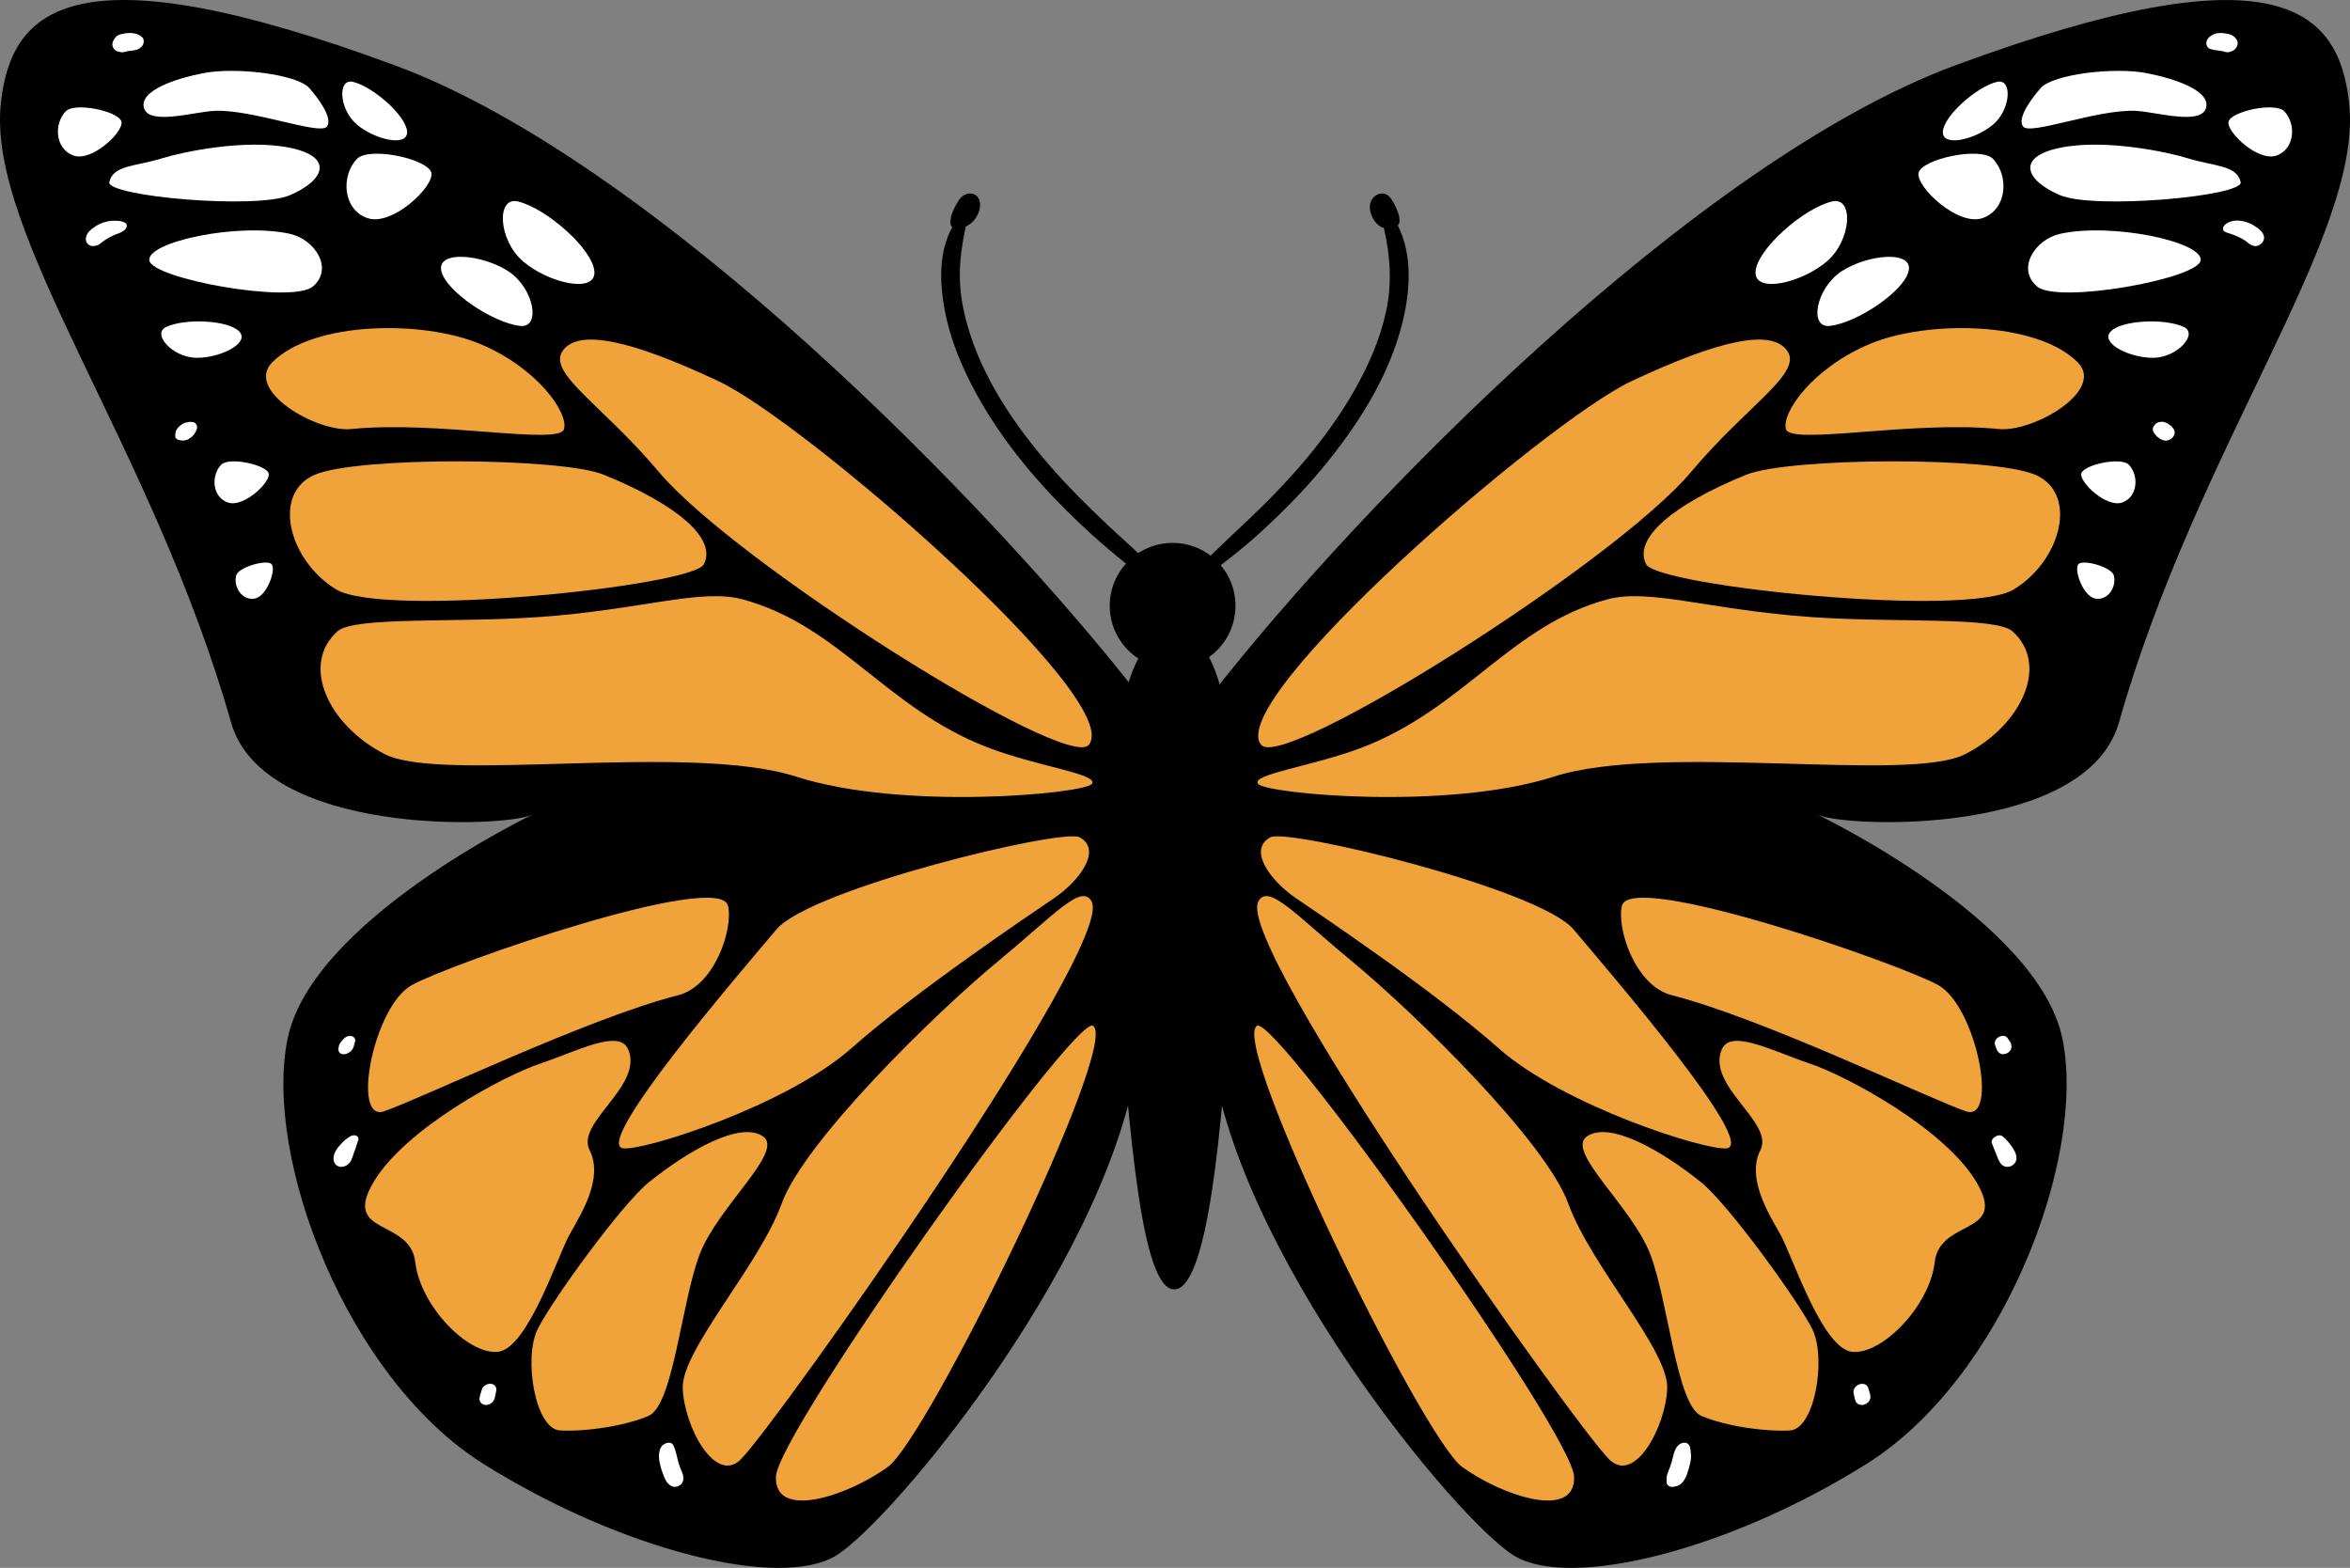
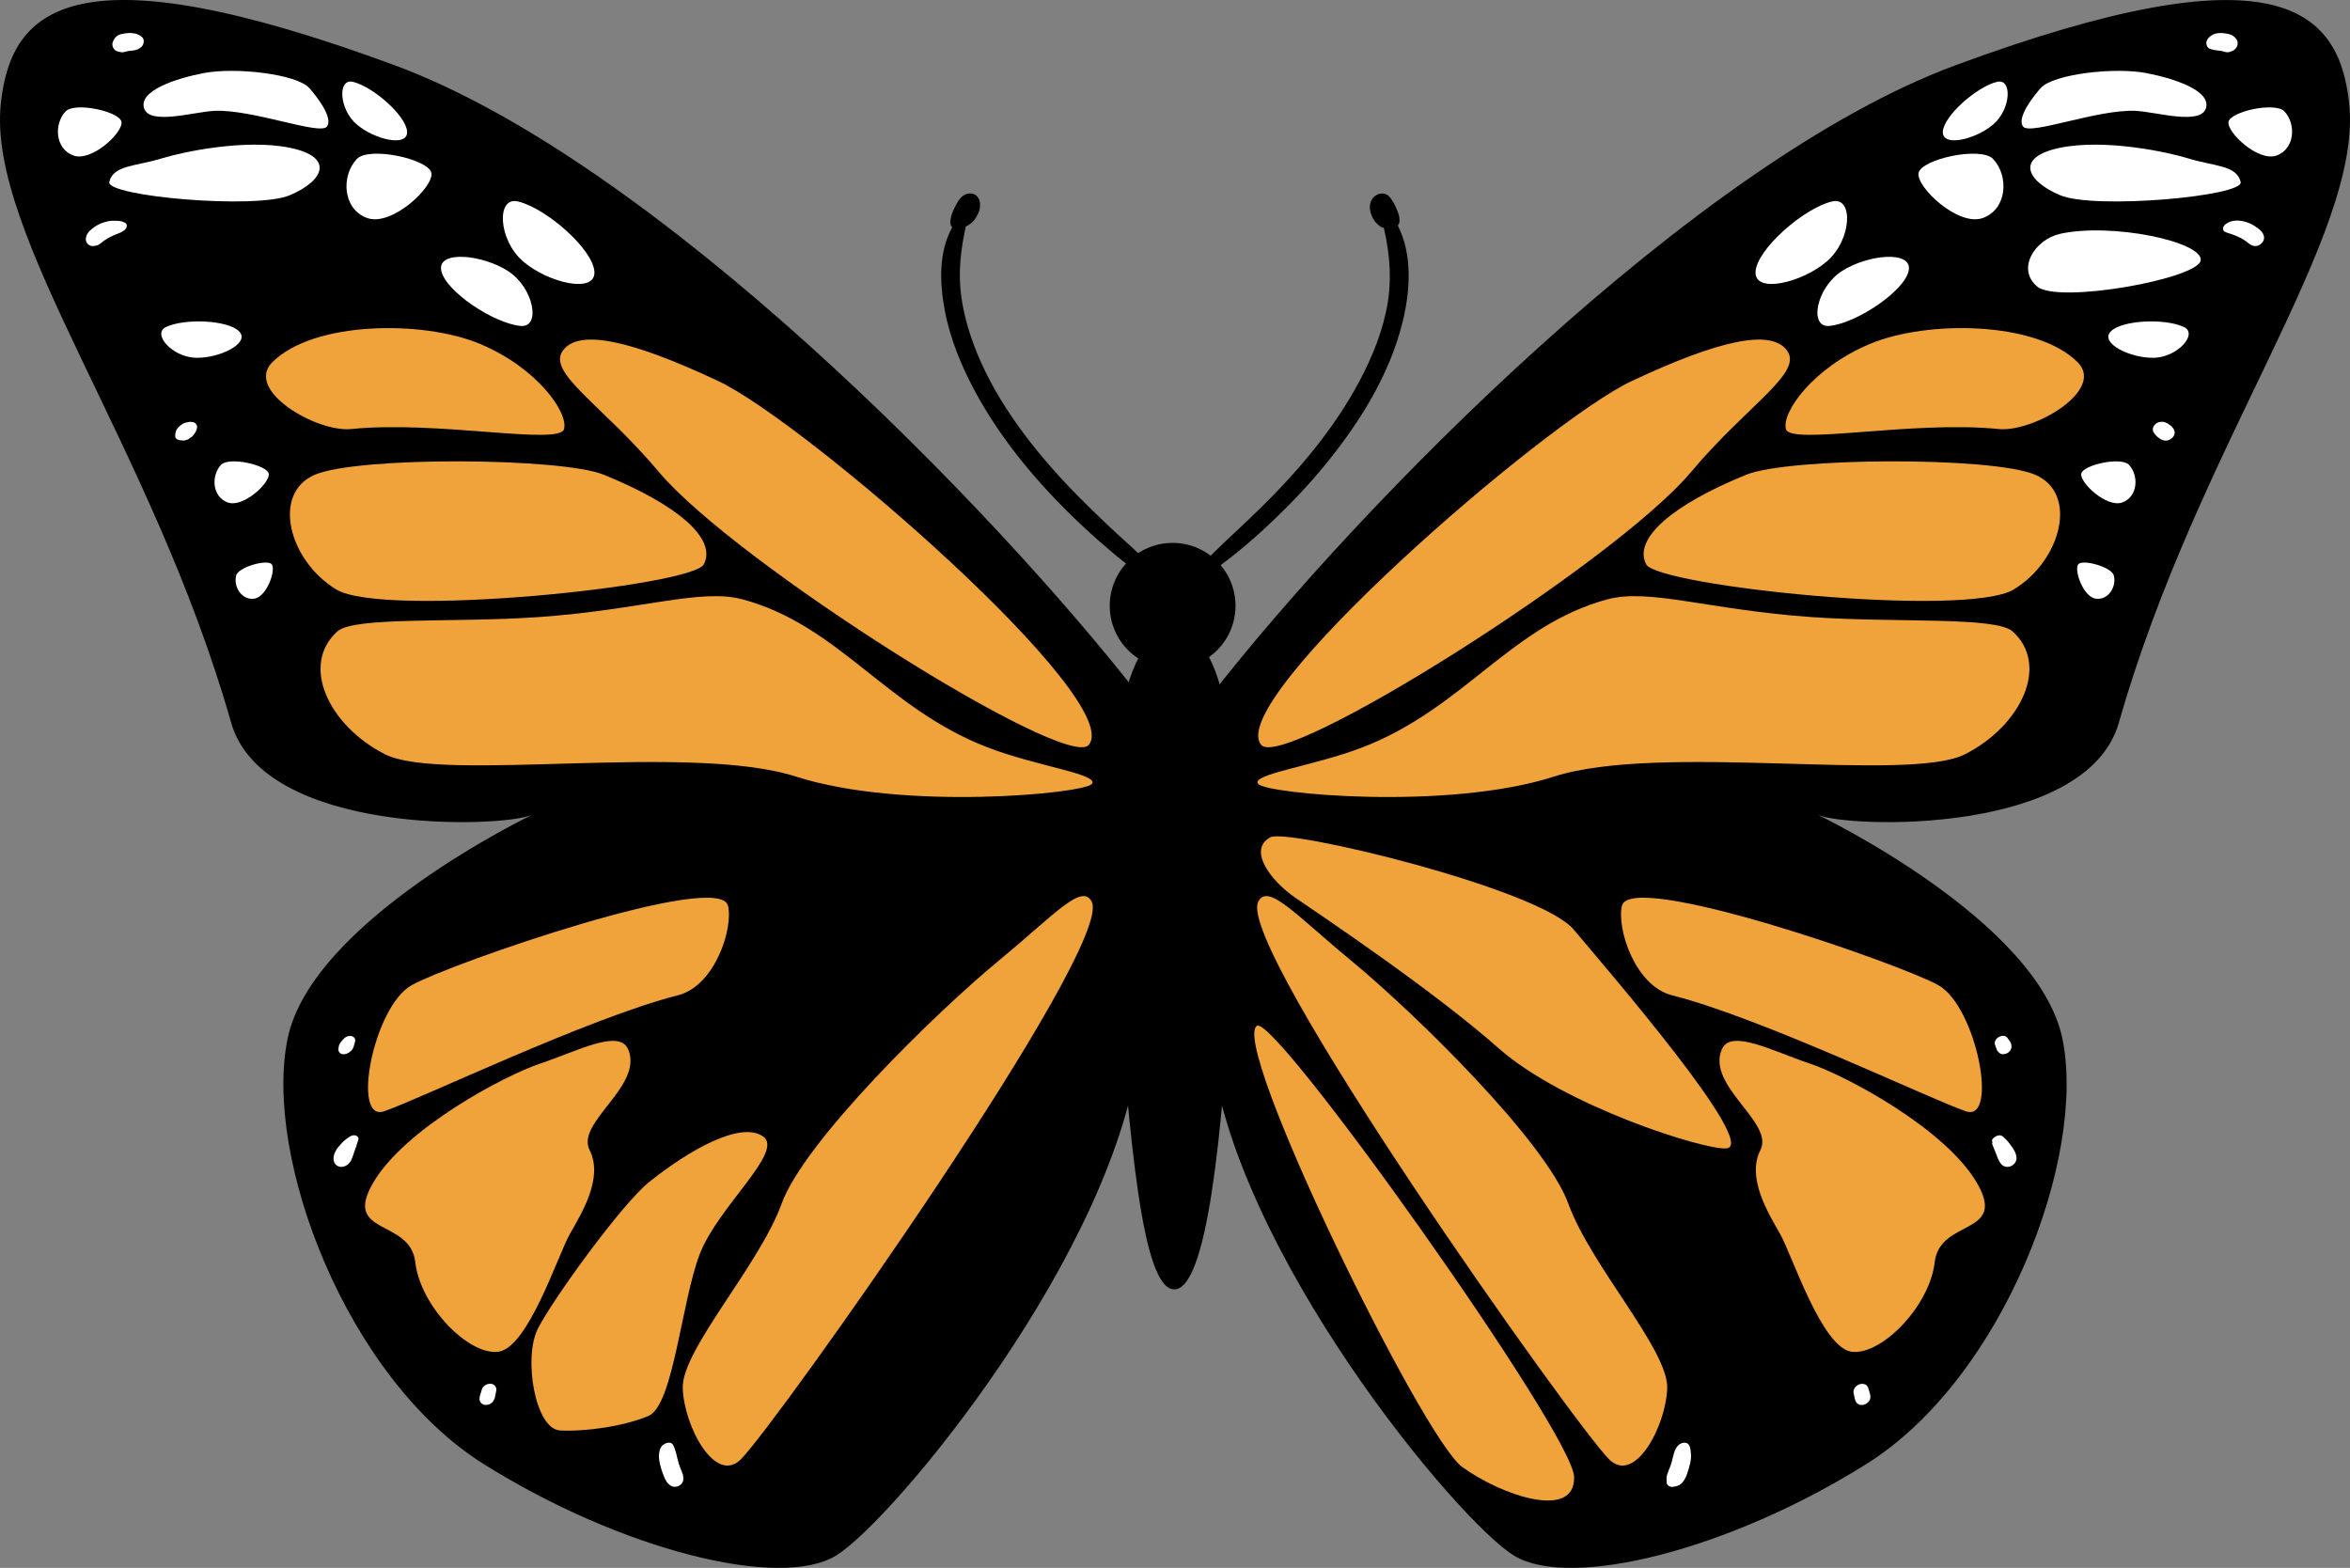
<svg xmlns="http://www.w3.org/2000/svg" id="Layer_2" data-name="Layer 2" viewBox="0 0 503.36 335.82">
  <rect x="0" y="0" width="503.36" height="335.82" fill="#808080" stroke="none" />
  <g id="art">
    <g>
      <path d="M259.24,149.11c31.67-40.66,103.8-114.54,159.66-135.15,68.36-25.22,82.03-12.4,84.27,8.09,3.09,28.24-32.37,73.18-49.31,132.71-6.91,24.28-58.16,22.59-64.49,19.76,0,0,47.22,22.59,52.4,48,5.18,25.41-12.64,72.65-42,91.05s-63.37,26.97-75.46,19.63c-12.09-7.34-60.46-65.51-65.07-109.55" stroke-width="0" />
      <path d="M263.94,205.69c-2.08,38.87-5.56,70.47-12.42,70.47s-9.59-31.66-12.42-70.47c-2.82-38.71,0-70.47,12.42-70.47s14.49,31.76,12.42,70.47Z" stroke-width="0" />
      <circle cx="251.17" cy="129.75" r="13.47" stroke-width="0" />
      <path d="M270.15,159.55c-8.03-9.51,60.71-69.18,79.34-77.93s29.93-11.29,33.32-6.49-8.51,11.58-20.61,25.98c-16.38,19.48-87.28,64.09-92.05,58.45Z" fill="#f0a23b" stroke-width="0" />
      <path d="M374.06,101.67c-15.93,6.47-24.28,13.74-21.46,19.2,2.42,4.68,68.61,11.58,78.78,5.36s13.84-20.61,4.52-24.56-52.8-3.67-61.84,0Z" fill="#f0a23b" stroke-width="0" />
      <path d="M344.41,128.34c-20.73,5.53-30.78,23.31-52.52,31.71-10.57,4.08-24.17,5.78-22.39,7.87s40.46,5.76,63.33-1.58,75.95,1.41,88.09-4.8,18.11-19.18,10.16-26.31c-3.57-3.21-24.98-1.81-42.92-3.05-21.97-1.52-34.82-6.21-43.76-3.83Z" fill="#f0a23b" stroke-width="0" />
      <path d="M445.02,77.58c-8.81-8.81-32.19-9.04-44.42-3.95s-19.01,14.68-18.07,18.26,27.11-1.88,45.55,0c7.46.76,22.96-8.28,16.94-14.31Z" fill="#f0a23b" stroke-width="0" />
      <path d="M272.13,179.32c-4.95,2.67,0,9.32,5.36,12.99s29.58,19.88,43.48,32.19,44.24,21.95,48.85,21.46c6.91-.73-25.41-38.12-32.75-46.87s-61.27-21.74-64.94-19.76Z" fill="#f0a23b" stroke-width="0" />
      <path d="M269.5,193.15c-4.86,9.6,67.67,112,75.19,119.44,5.46,5.4,12.14-7.06,12.42-15.25s-16.38-26.26-21.18-39.53-32.73-40.69-46.59-52.12c-11.89-9.81-17.76-16.67-19.85-12.54Z" fill="#f0a23b" stroke-width="0" />
-       <path d="M339.89,243.41c-4.58,3.23,9.6,14.96,13.55,25.13s5.65,32.47,11.01,34.73,13.59,3.39,18.94,3.11,7.88-15.53,4.78-21.74-18.04-26.78-23.78-31.4c-8.59-6.91-19.7-13.21-24.5-9.82Z" fill="#f0a23b" stroke-width="0" />
      <path d="M368.79,224.78c-3.28,7.88,11.29,15.61,8.28,21.55s1.67,13.46,4.23,17.98,8.97,24.47,15.36,25.22,16.68-9.79,17.75-19.2,15.75-5.58,8.97-17.09-27.86-22.81-35.76-25.45-16.94-7.53-18.82-3.01Z" fill="#f0a23b" stroke-width="0" />
      <path d="M269.27,219.69c-6.1,3.46,35.36,88.29,43.91,94.5s24.36,11.48,23.98,2.07-63.91-98.82-67.9-96.56Z" fill="#f0a23b" stroke-width="0" />
      <path d="M347.42,193.98c-1.18,4.8,2.76,17.19,10.73,19.2,19.11,4.82,55.44,22.33,62.96,24.85,7.03,2.35,2.26-22.42-5.93-27.02s-65.89-24.63-67.76-17.03Z" fill="#f0a23b" stroke-width="0" />
      <path d="M479.94,38.99c.7,3.04-31.35,5.93-38.68,2.82s-9.6-8.19,0-10.16,23.04.91,27.39,2.26c5.58,1.74,10.45,1.41,11.29,5.08Z" fill="#fff" stroke-width="0" />
      <path d="M441.26,50.09c-5.43,1.2-9.41,7.53-4.89,11.29s34.64-1.69,35.01-5.65-19.02-8.09-30.12-5.65Z" fill="#fff" stroke-width="0" />
      <path d="M437.12,18.85c-1.46,1.64-5.27,6.4-3.76,8.28s16-3.76,24.06-3.39c4.37.2,13.96,3.16,15.09-.58s-6.81-6.37-12.8-7.51c-6.9-1.32-19.95.24-22.59,3.2Z" fill="#fff" stroke-width="0" />
      <path d="M426.95,34.09c3.37,3.61,3.01,10.73-2.26,12.61s-14.31-6.68-13.74-9.65,13.36-5.79,16-2.97Z" fill="#fff" stroke-width="0" />
      <path d="M456.02,99.56c2.15,2.31,1.92,6.86-1.44,8.06s-9.14-4.27-8.78-6.16,8.54-3.7,10.22-1.9Z" fill="#fff" stroke-width="0" />
      <path d="M489.32,23.87c2.52,2.7,2.25,8.03-1.69,9.44s-10.71-5-10.29-7.22,10.01-4.33,11.98-2.22Z" fill="#fff" stroke-width="0" />
      <path d="M452.77,123.27c.63,2.34-1.16,5.35-3.88,4.95-2.72-.4-4.67-6.19-3.74-7.35s7.13.56,7.63,2.39Z" fill="#fff" stroke-width="0" />
      <path d="M392.41,43.15c-6.09,1.45-16.09,10.24-16.38,15.04s9.88,2.41,15.25-2.18,5.82-13.98,1.13-12.86Z" fill="#fff" stroke-width="0" />
      <path d="M427.75,17.53c-4.31,1.03-11.4,7.26-11.6,10.66s7,1.71,10.8-1.55,4.12-9.9.8-9.11Z" fill="#fff" stroke-width="0" />
      <path d="M467.78,70.04c-4-1.91-13.43-1.51-15.72,1.01s4.37,5.73,9.38,5.58c5-.15,9.43-5.12,6.35-6.59Z" fill="#fff" stroke-width="0" />
      <path d="M391.88,69.81c5.8-.59,16.11-7.47,16.96-11.87.85-4.39-8.82-3.44-14.34.14s-7.09,12.18-2.62,11.73Z" fill="#fff" stroke-width="0" />
      <path d="M476.44,49.57c.55.3,1.11.44,1.7.63.37.12.73.28,1.09.44.7.3,1.39.69,2,1.13l-.38-.28c.21.16.41.33.62.49.14.11.29.22.44.33.25.18.52.27.81.35.66.18,1.43-.19,1.84-.69.19-.23.31-.48.37-.77.07-.38,0-.66-.15-1.02-.32-.75-1.09-1.27-1.74-1.71-.6-.41-1.22-.68-1.91-.91-1.44-.47-3.22-.51-4.45.48-.22.17-.46.51-.5.8-.03.24,0,.58.25.72h0Z" fill="#fff" stroke-width="0" />
      <path d="M461.27,92.52l.12.22c.1.19.26.34.4.5.12.13.23.26.37.36l.2.15s.08.06.12.09c.13.1.27.22.43.28.19.07.39.16.59.21.44.12.95,0,1.34-.22.32-.18.26-.2.4-.3l-.37.27s.05-.03.07-.05l.34-.25c.15-.13.27-.28.35-.46.07-.1.12-.21.13-.34.06-.17.07-.34.03-.51v.42s0-.01,0-.02c0-.01,0-.03.01-.05v-.33s-.01-.02-.01-.02c0-.02,0-.03-.01-.05,0-.03-.02-.06-.03-.09,0-.02,0-.03-.01-.05v-.02c-.06-.13-.11-.26-.16-.39l-.02-.03-.27-.33s-.03-.04-.05-.06c-.03-.04-.06-.08-.1-.12-.07-.08-.15-.14-.24-.2-.08-.06-.15-.12-.23-.17-.14-.11-.29-.23-.46-.3-.04-.02-.08-.04-.12-.06-.14-.06-.28-.12-.43-.17-.25-.08-.18-.07-.44-.09-.11,0-.16-.02-.25-.01-.04,0-.07,0-.11,0l.4.02s-.06,0-.09,0h-.38c-.13.01-.27.04-.4.07l-.39.17c-.19.1-.35.24-.48.41-.1.09-.17.2-.22.32-.07.1-.12.22-.13.35-.05.11-.06.23-.04.35-.01.18.03.35.13.5h0Z" fill="#fff" stroke-width="0" />
      <path d="M473.34,10.44l-.38-.3-.22-.27c.14.18.25.33.44.46.12.08.2.13.33.17.22.08.43.14.66.19.35.07.7.11,1.05.15l-.49-.06.61.07-.49-.06c.35.04.7.08,1.06.12l-.49-.06c.29.04.58.09.86.17s.55.18.86.17c.37-.02.69-.11,1.03-.29.05-.03.1-.05.15-.07l-.46.19.04-.02c.32-.09.6-.25.84-.48.22-.22.39-.47.48-.77.19-.59.03-1.19-.4-1.63-.06-.06-.12-.12-.18-.17-.31-.29-.61-.47-1.01-.59-.14-.04-.28-.08-.42-.11-.44-.09-.88-.15-1.33-.18s-.9.02-1.32.12c-.27.06-.53.21-.78.35-.39.22-.66.48-.92.84-.48.66-.31,1.73.48,2.07h0Z" fill="#fff" stroke-width="0" />
-       <path d="M426.69,244.96l.07.2-.09-.27c.28.84.66,1.65.99,2.48l-.17-.43c.34.89.61,1.84,1.29,2.53.2.2.52.35.79.42.39.09.79.03,1.16-.12.65-.28,1.16-.9,1.19-1.63.04-1.07-.63-2.05-1.24-2.88-.29-.39-.59-.77-.92-1.13-.26-.29-.53-.52-.83-.76-.49-.38-1.22-.16-1.67.16-.22.16-.45.37-.56.63l-.09.28c-.04.18,0,.35.08.52h0Z" fill="#fff" stroke-width="0" />
+       <path d="M426.69,244.96l.07.2-.09-.27c.28.84.66,1.65.99,2.48l-.17-.43c.34.89.61,1.84,1.29,2.53.2.2.52.35.79.42.39.09.79.03,1.16-.12.65-.28,1.16-.9,1.19-1.63.04-1.07-.63-2.05-1.24-2.88-.29-.39-.59-.77-.92-1.13-.26-.29-.53-.52-.83-.76-.49-.38-1.22-.16-1.67.16-.22.16-.45.37-.56.63c-.04.18,0,.35.08.52h0Z" fill="#fff" stroke-width="0" />
      <path d="M397.03,298.34c.06.27.11.54.17.81.03.13.05.26.08.39.05.26.17.5.27.74.09.18.23.31.4.4.15.12.33.2.53.22l.41.02c.22,0,.43-.06.63-.17.15-.05.28-.12.39-.22.19-.12.34-.27.46-.46l.18-.36c.09-.25.11-.5.06-.76-.01-.14-.02-.26-.06-.39s-.08-.27-.12-.4c-.08-.26-.16-.52-.23-.78-.03-.2-.12-.36-.25-.5-.11-.16-.25-.28-.43-.35-.18-.09-.37-.13-.57-.12-.21-.03-.41,0-.62.07-.41.14-.81.39-1.05.77-.2.33-.33.71-.25,1.11h0Z" fill="#fff" stroke-width="0" />
      <path d="M360.3,309.07c-1.64.6-1.81,2.57-2.22,4.02-.09.32-.19.63-.3.95-.06.16-.12.31-.18.47-.08.19-.06.15.05-.12-.03.08-.07.15-.1.23-.18.42-.35.86-.48,1.31-.15.55-.1,1.13-.06,1.69.04.59.81.92,1.32.85.48-.07.98-.18,1.41-.42.49-.29.85-.78,1.13-1.26.39-.66.63-1.48.85-2.22s.42-1.54.48-2.32c.04-.57-.04-1.15-.1-1.72-.05-.38-.14-.8-.38-1.1-.34-.44-.91-.53-1.42-.34h0Z" fill="#fff" stroke-width="0" />
      <path d="M427.28,223.61c.08.24.15.48.23.72.05.17.12.33.19.5.02.06.05.12.08.17.14.2.31.36.48.53l.28.17c.16.07.34.1.51.09.13.02.25,0,.37-.04.2-.03.39-.1.57-.21l.33-.24.26-.29c.11-.14.19-.31.22-.48.06-.16.07-.32.04-.49-.02-.12-.02-.24-.04-.36-.04-.21-.18-.48-.32-.67l-.45-.64c-.08-.15-.19-.26-.34-.33-.14-.1-.29-.16-.46-.17h-.36c-.2.01-.39.07-.56.16-.13.04-.25.11-.35.2-.17.1-.31.24-.42.41l-.18.31c-.09.21-.12.42-.08.64h0Z" fill="#fff" stroke-width="0" />
      <path d="M299.42,48.27c.1-.13.19-.27.25-.42.17-.39.1-.84.06-1.25-.03-.24-.08-.47-.15-.69-.19-.57-.41-1.13-.66-1.67-.2-.43-.43-.85-.68-1.25-.33-.52-.69-1.06-1.26-1.33-1.4-.69-3.03.32-3.43,1.74-.29,1.05-.06,2.12.39,3.09.46.96,1.14,1.73,2.09,2.22.13.07.26.09.4.1,0,.02,0,.04,0,.06,1.39,6.02,1.77,11.98.42,18.05-1.31,5.91-3.78,11.46-6.76,16.71-5.92,10.41-14,19.44-22.65,27.65-2.45,2.33-4.96,4.62-7.37,6.99-1.91,1.87-4.69,4.73-4.25,7.66.11.74,1.45-.1,1.63-.41.65-1.1,1.26-2.16,2.22-3.01,1.16-1.03,2.43-1.93,3.65-2.88,2.33-1.82,4.62-3.74,6.8-5.74,4.49-4.11,8.77-8.42,12.68-13.08,7.8-9.29,14.79-20.1,17.67-32.01,1.61-6.64,2.09-14.25-1.06-20.5Z" stroke-width="0" />
      <path d="M244.12,149.11C212.45,108.45,140.32,34.56,84.46,13.95,16.1-11.27,2.43,1.55.19,22.05c-3.09,28.24,32.37,73.18,49.31,132.71,6.91,24.28,58.16,22.59,64.49,19.76,0,0-47.22,22.59-52.4,48-5.18,25.41,12.64,72.65,42,91.05s63.37,26.97,75.46,19.63c12.09-7.34,60.46-65.51,65.07-109.55" stroke-width="0" />
      <path d="M233.2,159.55c8.03-9.51-60.71-69.18-79.34-77.93s-29.93-11.29-33.32-6.49,8.51,11.58,20.61,25.98c16.38,19.48,87.28,64.09,92.05,58.45Z" fill="#f0a23b" stroke-width="0" />
      <path d="M129.3,101.67c15.93,6.47,24.28,13.74,21.46,19.2-2.42,4.68-68.61,11.58-78.78,5.36-10.16-6.21-13.84-20.61-4.52-24.56s52.8-3.67,61.84,0Z" fill="#f0a23b" stroke-width="0" />
      <path d="M158.94,128.34c20.73,5.53,30.78,23.31,52.52,31.71,10.57,4.08,24.17,5.78,22.39,7.87s-40.46,5.76-63.33-1.58c-22.87-7.34-75.95,1.41-88.09-4.8-12.14-6.21-18.11-19.18-10.16-26.31,3.57-3.21,24.98-1.81,42.92-3.05,21.97-1.52,34.82-6.21,43.76-3.83Z" fill="#f0a23b" stroke-width="0" />
      <path d="M58.33,77.58c8.81-8.81,32.19-9.04,44.42-3.95s19.01,14.68,18.07,18.26-27.11-1.88-45.55,0c-7.46.76-22.96-8.28-16.94-14.31Z" fill="#f0a23b" stroke-width="0" />
-       <path d="M231.23,179.32c4.95,2.67,0,9.32-5.36,12.99-5.36,3.67-29.58,19.88-43.48,32.19s-44.24,21.95-48.85,21.46c-6.91-.73,25.41-38.12,32.75-46.87,7.34-8.75,61.27-21.74,64.94-19.76Z" fill="#f0a23b" stroke-width="0" />
      <path d="M233.85,193.15c4.86,9.6-67.67,112-75.19,119.44-5.46,5.4-12.14-7.06-12.42-15.25s16.38-26.26,21.18-39.53,32.73-40.69,46.59-52.12c11.89-9.81,17.76-16.67,19.85-12.54Z" fill="#f0a23b" stroke-width="0" />
      <path d="M163.46,243.41c4.58,3.23-9.6,14.96-13.55,25.13s-5.65,32.47-11.01,34.73-13.59,3.39-18.94,3.11-7.88-15.53-4.78-21.74,18.04-26.78,23.78-31.4c8.59-6.91,19.7-13.21,24.5-9.82Z" fill="#f0a23b" stroke-width="0" />
      <path d="M134.57,224.78c3.28,7.88-11.29,15.61-8.28,21.55,3.01,5.94-1.67,13.46-4.23,17.98s-8.97,24.47-15.36,25.22c-6.39.75-16.68-9.79-17.75-19.2s-15.75-5.58-8.97-17.09,27.86-22.81,35.76-25.45,16.94-7.53,18.82-3.01Z" fill="#f0a23b" stroke-width="0" />
-       <path d="M234.09,219.69c6.1,3.46-35.36,88.29-43.91,94.5-8.55,6.21-24.36,11.48-23.98,2.07.38-9.41,63.91-98.82,67.9-96.56Z" fill="#f0a23b" stroke-width="0" />
      <path d="M155.93,193.98c1.18,4.8-2.76,17.19-10.73,19.2-19.11,4.82-55.44,22.33-62.96,24.85-7.03,2.35-2.26-22.42,5.93-27.02s65.89-24.63,67.76-17.03Z" fill="#f0a23b" stroke-width="0" />
      <path d="M23.41,38.99c-.7,3.04,31.35,5.93,38.68,2.82s9.6-8.19,0-10.16-23.04.91-27.39,2.26c-5.58,1.74-10.45,1.41-11.29,5.08Z" fill="#fff" stroke-width="0" />
-       <path d="M62.1,50.09c5.43,1.2,9.41,7.53,4.89,11.29s-34.64-1.69-35.01-5.65,19.02-8.09,30.12-5.65Z" fill="#fff" stroke-width="0" />
      <path d="M66.24,18.85c1.46,1.64,5.27,6.4,3.76,8.28s-16-3.76-24.06-3.39c-4.37.2-13.96,3.16-15.09-.58s6.81-6.37,12.8-7.51c6.9-1.32,19.95.24,22.59,3.2Z" fill="#fff" stroke-width="0" />
      <path d="M76.4,34.09c-3.37,3.61-3.01,10.73,2.26,12.61s14.31-6.68,13.74-9.65-13.36-5.79-16-2.97Z" fill="#fff" stroke-width="0" />
      <path d="M47.34,99.56c-2.15,2.31-1.92,6.86,1.44,8.06s9.14-4.27,8.78-6.16-8.54-3.7-10.22-1.9Z" fill="#fff" stroke-width="0" />
      <path d="M14.04,23.87c-2.52,2.7-2.25,8.03,1.69,9.44,3.95,1.41,10.71-5,10.29-7.22s-10.01-4.33-11.98-2.22Z" fill="#fff" stroke-width="0" />
      <path d="M50.59,123.27c-.63,2.34,1.16,5.35,3.88,4.95,2.72-.4,4.67-6.19,3.74-7.35s-7.13.56-7.63,2.39Z" fill="#fff" stroke-width="0" />
      <path d="M110.94,43.15c6.09,1.45,16.09,10.24,16.38,15.04s-9.88,2.41-15.25-2.18-5.82-13.98-1.13-12.86Z" fill="#fff" stroke-width="0" />
      <path d="M75.6,17.53c4.31,1.03,11.4,7.26,11.6,10.66s-7,1.71-10.8-1.55-4.12-9.9-.8-9.11Z" fill="#fff" stroke-width="0" />
      <path d="M35.57,70.04c4-1.91,13.43-1.51,15.72,1.01s-4.37,5.73-9.38,5.58-9.43-5.12-6.35-6.59Z" fill="#fff" stroke-width="0" />
      <path d="M111.47,69.81c-5.8-.59-16.11-7.47-16.96-11.87s8.82-3.44,14.34.14,7.09,12.18,2.62,11.73Z" fill="#fff" stroke-width="0" />
      <path d="M26.68,47.66c-.58-.33-1.28-.36-1.93-.38-.27,0-.54,0-.81.01-.65.04-1.3.2-1.92.41s-1.19.51-1.73.88c-.8.56-1.59,1.16-1.84,2.16-.13.51-.1.96.24,1.39.29.36.82.65,1.31.57.42-.07.79-.08,1.17-.31.09-.05.18-.12.26-.18.31-.21.58-.46.87-.69l-.4.31c.7-.53,1.51-1.01,2.32-1.36l-.45.19c.32-.13.63-.27.94-.42.17-.08.11-.05-.18.07.06-.02.11-.05.17-.07.1-.04.2-.08.3-.11.31-.1.6-.21.89-.36.33-.17-.3.13-.02,0s.53-.28.79-.48c.28-.22.49-.58.5-.94s-.19-.54-.49-.71h0Z" fill="#fff" stroke-width="0" />
      <path d="M40.83,90.34c-.2,0-.29.03-.55.08-.25.04-.36.05-.55.11-.21.07-.44.13-.62.26-.13.09-.26.2-.39.29-.34.26-.49.34-.72.71-.02.03-.04.06-.06.09s-.04.06-.06.09c-.01.02-.03.04-.04.06-.13.18-.2.38-.23.6-.02.13-.05.25-.07.38-.03.18,0,.35,0,.53.02.14.07.26.18.36.08.12.19.2.33.24.31.16.67.17,1.02.2.23.04.45.02.67-.06.02,0,.05-.01.07-.02.05-.01.09-.02.14-.03.3-.08.42-.17.63-.32l.2-.15.06-.04c.22-.12.4-.28.54-.48.07-.09.14-.18.21-.27.05-.07.1-.13.15-.2.18-.25.28-.53.39-.81.09-.23.11-.46.07-.7-.03-.18-.11-.34-.23-.46-.1-.15-.23-.26-.41-.32-.23-.1-.48-.14-.73-.11h0Z" fill="#fff" stroke-width="0" />
      <path d="M30.35,7.87l.28.39.12.33c-.06-.48-.51-.87-.92-1.07-.34-.16-.7-.32-1.07-.37-.47-.06-.91-.12-1.37-.07-.44.04-.88.1-1.31.2-.29.07-.59.15-.85.31-.42.25-.67.62-.9,1.02-.27.47-.35.98-.15,1.48s.6.84,1.13.95c.29.06.55.16.86.16s.55-.08.84-.16c.27-.08.55-.13.83-.17l-.5.07c.37-.05.74-.08,1.12-.13l-.5.07c.35-.05.71-.06,1.05-.16.09-.03.18-.05.27-.08.39-.11.66-.31.96-.56.6-.49.81-1.66.13-2.19h0Z" fill="#fff" stroke-width="0" />
      <path d="M74.98,243.42c-.41.25-.81.51-1.17.84-.28.26-.56.52-.81.81-.33.38-.71.77-.96,1.21-.09.16-.18.33-.27.5-.21.42-.34.98-.33,1.45.02.63.28,1.19.87,1.5s1.24.23,1.81-.06c.27-.14.48-.33.68-.55.13-.14.24-.29.35-.45.08-.17.15-.35.22-.53.03-.07.05-.13.08-.2.15-.36.26-.73.39-1.1.26-.77.57-1.53.78-2.32l-.09.32.13-.45-.09.31.11-.37-.09.3.11-.37-.09.3.11-.36-.09.29.11-.35-.09.28.11-.35c.12-.36-.17-.72-.49-.85-.41-.15-.92-.03-1.28.19h0Z" fill="#fff" stroke-width="0" />
      <path d="M103.22,297.59c-.08.26-.16.52-.24.78-.04.12-.08.25-.12.37-.06.18-.11.38-.13.57,0,.07-.01.15-.02.22-.03.2,0,.39.09.56.05.19.15.35.31.48l.32.21c.18.09.38.14.58.13.14.02.28.01.41-.03.22-.02.43-.1.62-.22l.36-.27c.21-.19.36-.42.46-.69.03-.06.06-.12.09-.19.08-.17.09-.38.13-.57.03-.14.05-.27.08-.41.05-.27.11-.53.16-.8.03-.2,0-.38-.09-.55-.05-.19-.15-.34-.3-.47l-.31-.2c-.18-.09-.37-.13-.57-.12-.14-.02-.28-.01-.41.03-.22.02-.43.1-.62.22-.35.22-.69.54-.82.95h0Z" fill="#fff" stroke-width="0" />
      <path d="M141.72,309.78c-.44.53-.6,1.58-.58,2.3.02.55.14,1.11.26,1.65.22.96.56,1.88.94,2.79.2.47.5.99.87,1.33.29.27.67.54,1.07.59.67.08,1.45-.22,1.82-.81.17-.28.28-.56.26-.89-.03-.57,0,.34.03,0-.04-.44-.04-.54-.02-.3,0,.13.01.15,0,.06-.08-.18-.01-.43-.08-.62-.17-.56-.42-1.09-.65-1.62l.2.49c-.33-.81-.59-1.65-.78-2.5-.09-.42-.18-.82-.31-1.23-.16-.51-.29-1.03-.56-1.51-.56-.98-1.96-.37-2.49.28h0Z" fill="#fff" stroke-width="0" />
      <path d="M73.46,222.65c-.16.2-.32.4-.49.6-.04.05-.07.1-.1.16-.1.16-.21.32-.26.5-.05.21-.08.34-.1.54,0,.07-.01.14-.02.21-.03.22.01.43.12.63.12.19.28.33.48.42.22.09.46.12.7.09.27-.03.52-.11.76-.25.21-.14.44-.27.63-.44.23-.22.37-.43.49-.72.01-.03.02-.05.03-.08.03-.06.06-.13.07-.19.07-.26.15-.53.22-.79.08-.16.1-.32.09-.49.01-.16-.02-.31-.11-.46l-.2-.24c-.13-.11-.27-.18-.44-.21-.11-.04-.22-.06-.34-.04-.19-.02-.37.01-.56.08l-.37.17c-.23.13-.43.31-.59.53h0Z" fill="#fff" stroke-width="0" />
      <path d="M243.95,118.63c-2.12-2.03-4.34-3.95-6.47-5.97-4.33-4.09-8.56-8.26-12.48-12.75-7.7-8.81-14.66-19.09-17.85-30.46-.89-3.19-1.47-6.44-1.55-9.76-.09-3.75.48-7.5,1.26-11.17.66-.33,1.29-.72,1.76-1.31.39-.49.71-1.04.96-1.61.28-.65.39-1.4.33-2.1-.05-.6-.33-1.23-.8-1.62-.92-.76-2.28-.49-3.11.27-.5.46-.88,1.1-1.21,1.69-.34.63-.65,1.28-.89,1.95-.14.39-.23.78-.29,1.18-.08.53-.11,1.14.24,1.57.04.05.08.08.12.12-2.95,5.33-2.71,11.88-1.62,17.74,1.16,6.22,3.63,12.15,6.64,17.69,5.81,10.69,13.83,20.05,22.65,28.36,2.47,2.33,5.02,4.55,7.63,6.72,1.21,1.01,2.47,1.95,3.65,3,1.28,1.14,2.03,2.39,2.89,3.84.37.62,1.65-.37,1.71-.84.33-2.57-1.86-4.92-3.58-6.57Z" stroke-width="0" />
    </g>
  </g>
</svg>